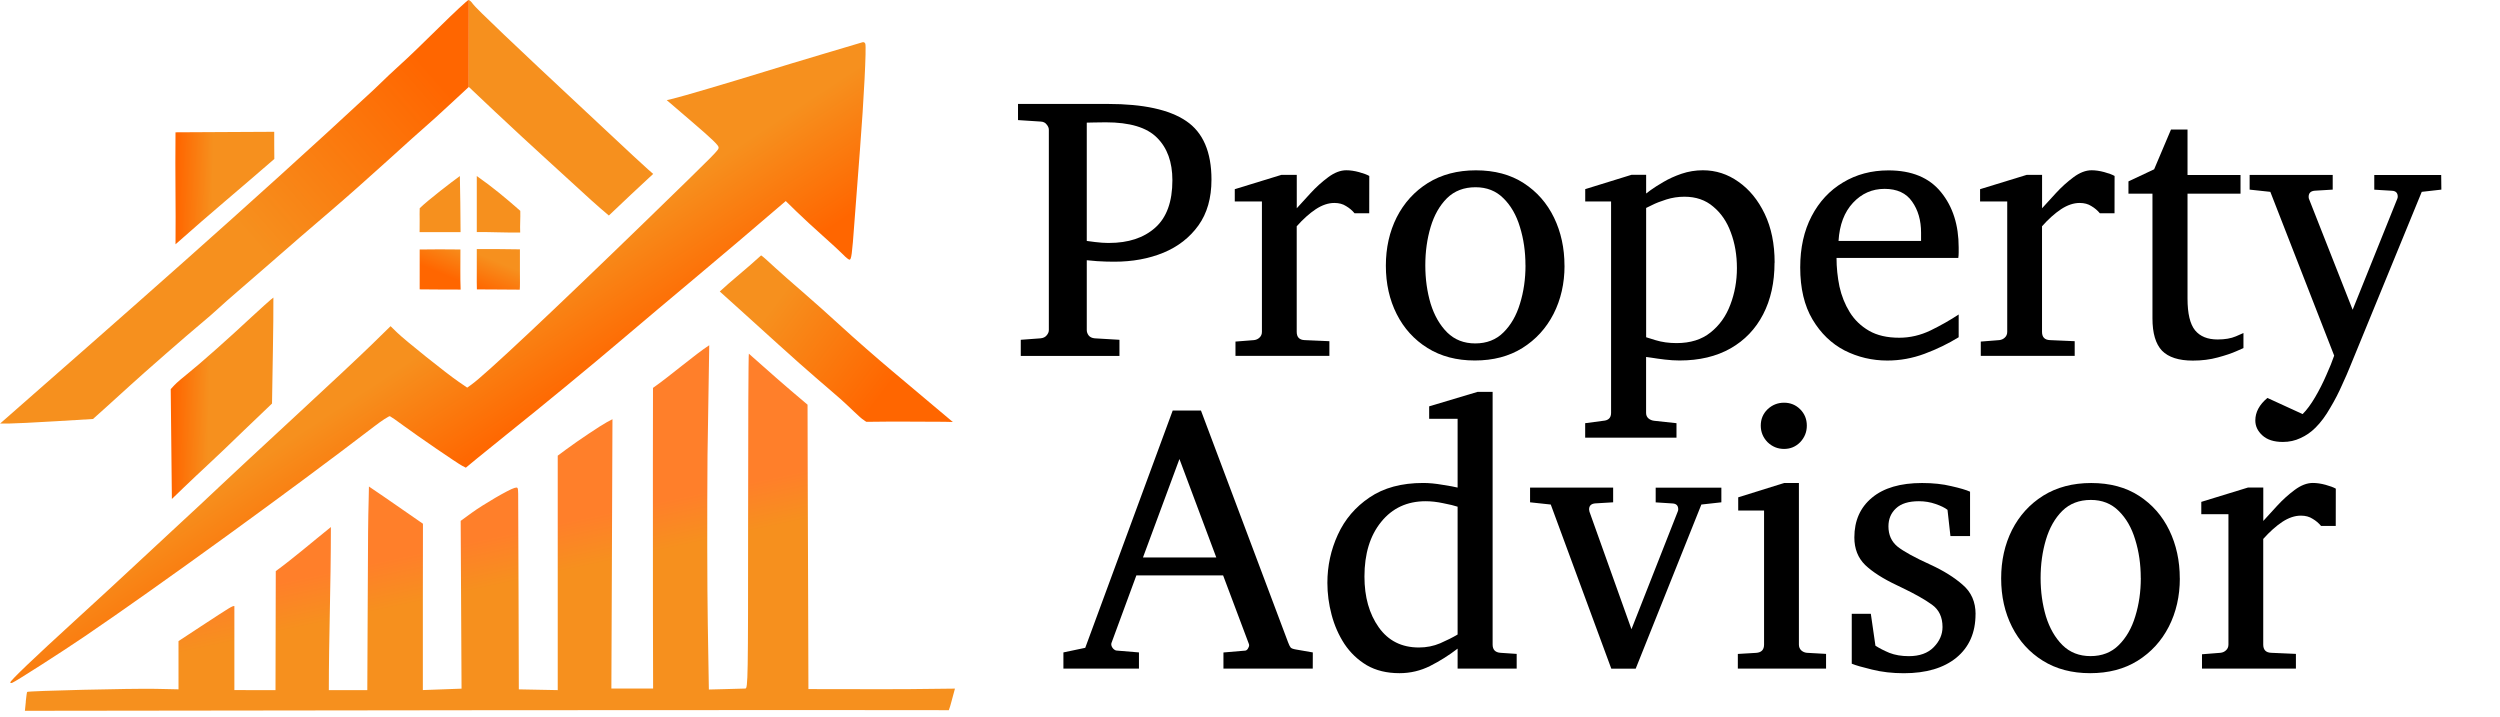
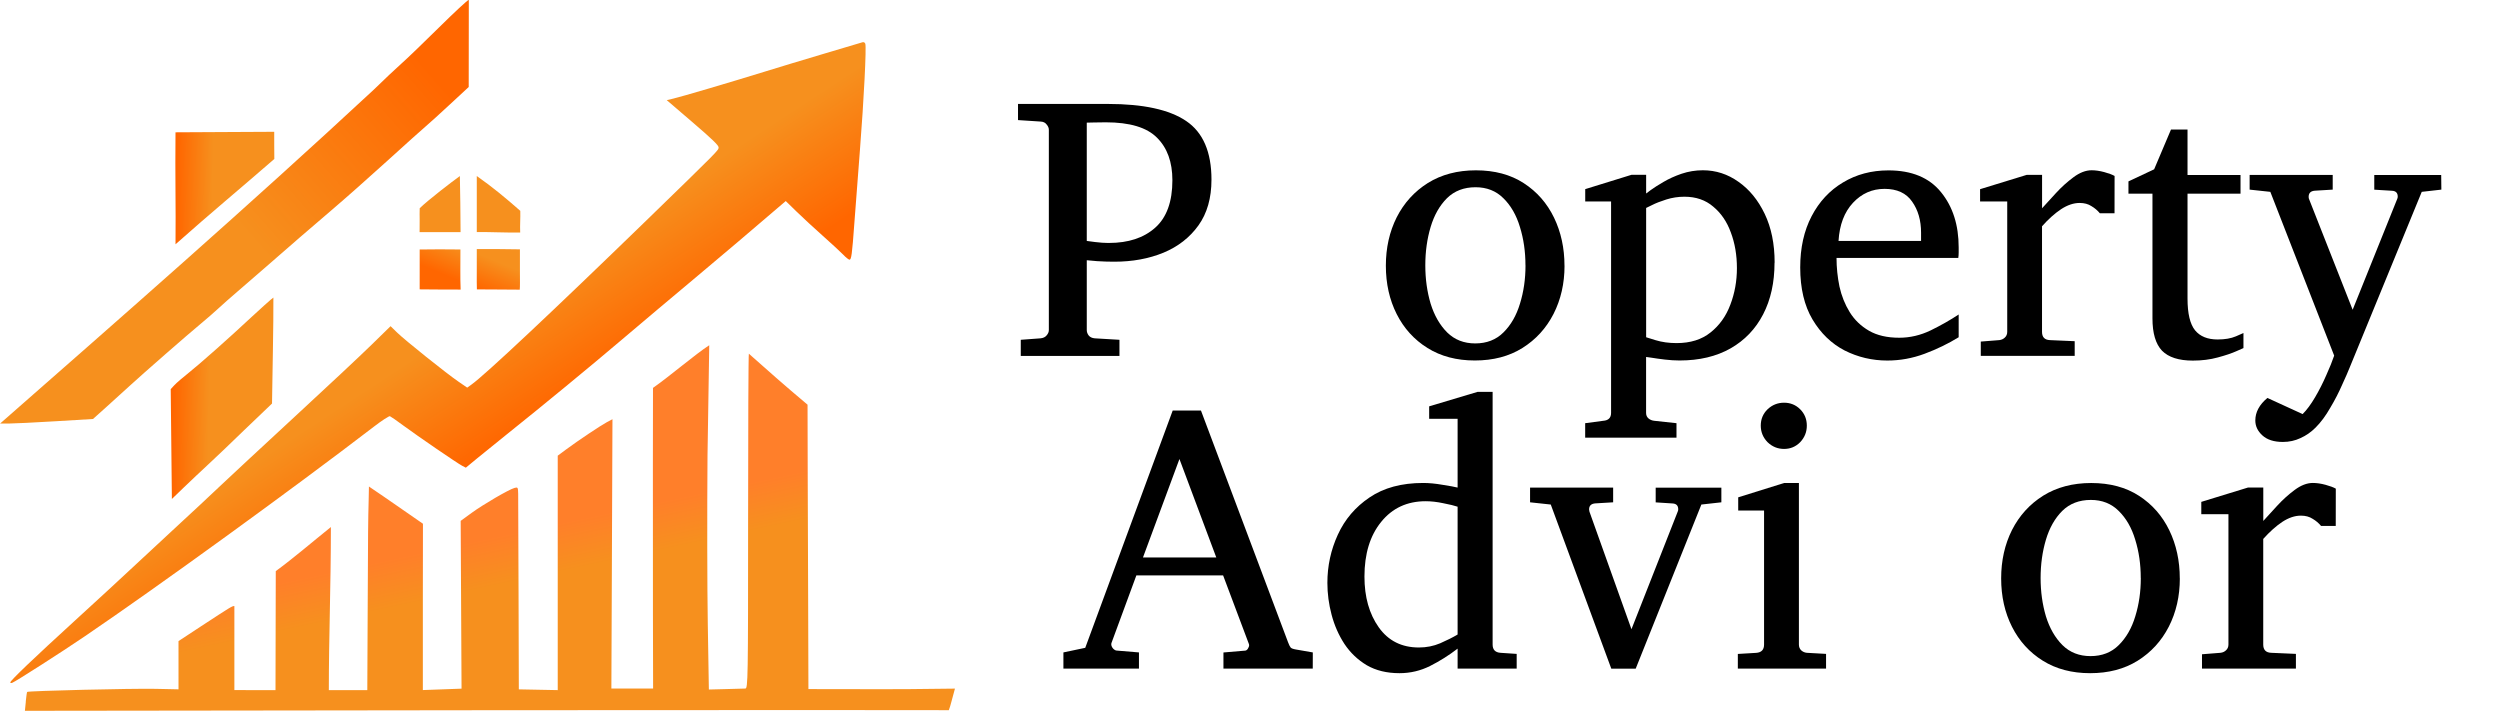
<svg xmlns="http://www.w3.org/2000/svg" xmlns:ns1="http://www.inkscape.org/namespaces/inkscape" xmlns:ns2="http://sodipodi.sourceforge.net/DTD/sodipodi-0.dtd" xmlns:xlink="http://www.w3.org/1999/xlink" width="174.358" height="50" viewBox="0 0 46.132 13.229" version="1.1" id="svg5" ns1:version="1.1.2 (0a00cf5339, 2022-02-04)" ns2:docname="logo-h.svg" ns1:export-filename="/home/mikle-a/projects/property-advisor/property-service/src/main/resources/static/assets/images/pa-logo-black.png" ns1:export-xdpi="7.2185745" ns1:export-ydpi="7.2185745">
  <ns2:namedview id="namedview7" pagecolor="#ffffff" bordercolor="#666666" borderopacity="1.0" ns1:pageshadow="2" ns1:pageopacity="0.0" ns1:pagecheckerboard="0" ns1:document-units="mm" showgrid="false" ns1:snap-bbox="true" ns1:zoom="1.2810466" ns1:cx="117.09176" ns1:cy="256.43096" ns1:window-width="1920" ns1:window-height="1142" ns1:window-x="0" ns1:window-y="0" ns1:window-maximized="1" ns1:current-layer="g122" ns1:snap-intersection-paths="false" ns1:snap-nodes="false" units="px" />
  <defs id="defs2">
    <linearGradient ns1:collect="always" id="linearGradient41972">
      <stop style="stop-color:#f6901e;stop-opacity:1;" offset="0" id="stop41968" />
      <stop style="stop-color:#ff6600;stop-opacity:1" offset="1" id="stop41970" />
    </linearGradient>
    <linearGradient ns1:collect="always" id="linearGradient41213">
      <stop style="stop-color:#f6901e;stop-opacity:1;" offset="0" id="stop41209" />
      <stop style="stop-color:#ff6600;stop-opacity:1" offset="1" id="stop41211" />
    </linearGradient>
    <linearGradient ns1:collect="always" id="linearGradient38604">
      <stop style="stop-color:#f6901e;stop-opacity:1;" offset="0" id="stop38600" />
      <stop style="stop-color:#ff6600;stop-opacity:1" offset="1" id="stop38602" />
    </linearGradient>
    <linearGradient ns1:collect="always" id="linearGradient35768">
      <stop style="stop-color:#f6901e;stop-opacity:1;" offset="0" id="stop35764" />
      <stop style="stop-color:#ff7f2a;stop-opacity:1" offset="1" id="stop35766" />
    </linearGradient>
    <linearGradient ns1:collect="always" id="linearGradient22673">
      <stop style="stop-color:#f6901e;stop-opacity:1;" offset="0" id="stop22669" />
      <stop style="stop-color:#ff6600;stop-opacity:1" offset="1" id="stop22671" />
    </linearGradient>
    <linearGradient ns1:collect="always" xlink:href="#linearGradient22673" id="linearGradient22675" x1="248.324" y1="370.3" x2="365.653" y2="267.447" gradientUnits="userSpaceOnUse" gradientTransform="matrix(0.029,0,0,0.029,6.07,-73.571)" />
    <linearGradient ns1:collect="always" xlink:href="#linearGradient35768" id="linearGradient35770" x1="388.832" y1="597.393" x2="382.378" y2="567.173" gradientUnits="userSpaceOnUse" gradientTransform="matrix(0.029,0,0,0.029,6.07,-73.571)" />
    <linearGradient ns1:collect="always" xlink:href="#linearGradient22673" id="linearGradient36734" x1="341.45" y1="59.618" x2="376.653" y2="5.864" gradientUnits="userSpaceOnUse" />
    <linearGradient ns1:collect="always" xlink:href="#linearGradient22673" id="linearGradient37758" gradientUnits="userSpaceOnUse" x1="217.533" y1="452.72" x2="195.121" y2="452.348" gradientTransform="translate(-9.8267736e-6)" />
    <linearGradient ns1:collect="always" xlink:href="#linearGradient38604" id="linearGradient38606" x1="341.37" y1="457.052" x2="382.963" y2="520.561" gradientUnits="userSpaceOnUse" gradientTransform="matrix(0.029,0,0,0.029,6.07,-73.571)" />
    <linearGradient ns1:collect="always" xlink:href="#linearGradient41213" id="linearGradient41215" x1="380.135" y1="376.033" x2="372.175" y2="395.099" gradientUnits="userSpaceOnUse" gradientTransform="matrix(0.029,0,0,0.029,6.07,-73.571)" />
    <linearGradient ns1:collect="always" xlink:href="#linearGradient41972" id="linearGradient41974" x1="579.057" y1="420.323" x2="650.083" y2="474.311" gradientUnits="userSpaceOnUse" gradientTransform="matrix(0.029,0,0,0.029,6.07,-73.571)" />
    <linearGradient ns1:collect="always" xlink:href="#linearGradient41972" id="linearGradient36734-6" x1="341.45" y1="59.618" x2="376.653" y2="5.864" gradientUnits="userSpaceOnUse" />
  </defs>
  <g ns1:label="Layer 1" ns1:groupmode="layer" id="layer1">
    <g id="g122" transform="translate(-8.703,67.167)">
      <g id="g53919" transform="translate(0,31.348)" ns1:export-filename="/home/mikle-a/projects/property-advisor/property-service/src/main/resources/static/assets/images/pa-logo-black.png" ns1:export-xdpi="10.712332" ns1:export-ydpi="10.712332" />
      <g id="g36430-2" style="fill:url(#linearGradient36734-6);fill-opacity:1" transform="translate(-479.206,6.047)" />
      <path id="path17158" style="fill:url(#linearGradient41215);fill-opacity:1;stroke-width:0.023" d="m 17.503,-61.827 c -0.004,-0.073 -0.002,-0.185 -0.002,-0.383 V -62.571 h 0.381 l 0.415,0.005 v 0.352 c 0,0.256 0.003,0.31 -0.003,0.392 -0.115,0.002 -0.734,-0.008 -0.791,-0.005 z m -1.056,-1.77e-4 2.21e-4,-0.387 v -0.349 c 0.248,-0.005 0.474,-0.003 0.752,-4.21e-4 8.73e-4,0.251 -0.006,0.53 0.004,0.74 -0.238,0.002 -0.484,-0.003 -0.755,-0.004 z m 1.054,-1.575 v -0.517 c 0.295,0.207 0.535,0.407 0.803,0.643 0.004,0.132 -0.008,0.271 -0.002,0.4 -0.27,0.004 -0.53,-0.011 -0.801,-0.009 z m -1.054,0.297 c 0,-0.101 -0.003,-0.139 7.67e-4,-0.22 0.163,-0.157 0.603,-0.495 0.741,-0.593 0.007,0.382 0.011,0.591 0.013,1.034 l -0.383,1.22e-4 -0.373,1.22e-4 0.001,-0.222 z" ns2:nodetypes="cscccsccccccccccsccccscccccccc" ns1:export-filename="/home/mikle-a/projects/property-advisor/property-service/src/main/resources/static/assets/images/pa-logo-black.png" ns1:export-xdpi="10.712332" ns1:export-ydpi="10.712332" />
-       <path id="path17156" style="fill:url(#linearGradient41974);fill-opacity:1;stroke-width:0.023" d="m 17.354,-67.167 -0.004,1.606 0.003,-0.003 0.476,0.45 c 0.262,0.247 0.68,0.634 0.929,0.86 0.249,0.225 0.545,0.496 0.659,0.602 0.113,0.106 0.277,0.253 0.363,0.327 l 0.158,0.135 c 0.284,-0.273 0.522,-0.492 0.818,-0.768 l -0.098,-0.086 c -0.054,-0.047 -0.177,-0.16 -0.274,-0.251 -0.097,-0.091 -0.479,-0.447 -0.849,-0.793 -1.337,-1.247 -2.057,-1.933 -2.105,-2.005 -0.025,-0.038 -0.058,-0.069 -0.077,-0.073 z m 5.397,4.708 c -0.002,3.86e-4 -0.003,0.002 -0.002,0.004 0.003,-0.003 0.003,-0.004 0.002,-0.004 z m -0.002,0.004 c -0.001,0.001 -0.002,0.002 -0.005,0.004 -0.238,0.22 -0.592,0.504 -0.759,0.663 l 0.312,0.281 c 0.172,0.155 0.516,0.466 0.766,0.693 0.25,0.227 0.558,0.5 0.685,0.608 0.127,0.108 0.336,0.288 0.464,0.401 0.164,0.144 0.367,0.355 0.431,0.39 0.005,0.003 0.042,0.032 0.047,0.032 0.598,-0.009 0.892,-0.001 1.441,-8.73e-4 l 0.155,0.004 -0.305,-0.256 c -0.168,-0.141 -0.536,-0.45 -0.818,-0.688 -0.282,-0.237 -0.698,-0.601 -0.923,-0.808 -0.225,-0.207 -0.553,-0.499 -0.727,-0.649 -0.175,-0.15 -0.401,-0.35 -0.504,-0.444 -0.103,-0.094 -0.225,-0.208 -0.259,-0.228 -0.001,-6.54e-4 -7.68e-4,-0.001 -0.001,-0.002 z" ns2:nodetypes="ccccscccccscscscsccccscssccccscscscc" ns1:export-filename="/home/mikle-a/projects/property-advisor/property-service/src/main/resources/static/assets/images/pa-logo-black.png" ns1:export-xdpi="10.712332" ns1:export-ydpi="10.712332" />
      <path id="path17154" style="fill:url(#linearGradient22675);fill-opacity:1;stroke-width:0.023" d="m 17.354,-67.167 c -0.001,-3.13e-4 -0.003,-5.16e-4 -0.004,-5.16e-4 -0.018,0 -0.265,0.229 -0.548,0.509 -0.283,0.28 -0.595,0.58 -0.693,0.666 -0.098,0.086 -0.328,0.304 -0.512,0.483 -2.302,2.137 -4.7,4.235 -6.892,6.158 h 0.161 c 0.089,1.9e-5 0.474,-0.019 0.857,-0.042 l 0.696,-0.042 0.254,-0.228 c 0.139,-0.125 0.333,-0.301 0.431,-0.391 0.236,-0.217 1.066,-0.942 1.303,-1.138 0.104,-0.086 0.249,-0.212 0.322,-0.28 0.073,-0.068 0.238,-0.214 0.367,-0.324 0.129,-0.11 0.341,-0.293 0.47,-0.407 0.54,-0.472 0.841,-0.732 1.257,-1.087 0.242,-0.206 0.703,-0.614 1.025,-0.907 0.322,-0.293 0.638,-0.576 0.703,-0.631 0.064,-0.054 0.272,-0.242 0.461,-0.418 l 0.34,-0.315 z" ns2:nodetypes="cssscccccccscccsssccc" ns1:export-filename="/home/mikle-a/projects/property-advisor/property-service/src/main/resources/static/assets/images/pa-logo-black.png" ns1:export-xdpi="10.712332" ns1:export-ydpi="10.712332" />
      <g id="g36430" style="fill:url(#linearGradient36734);fill-opacity:1" transform="matrix(0.111,0,0,0.111,-25.431,-66.139)" ns1:export-filename="/home/mikle-a/projects/property-advisor/property-service/src/main/resources/static/assets/images/pa-logo-black.png" ns1:export-xdpi="10.712332" ns1:export-ydpi="10.712332">
        <path id="path17162" style="fill:url(#linearGradient37758);fill-opacity:1;stroke-width:0.781" d="m 258.158,301.188 c -19.484,0 -43.595,0.324 -61.932,0.324 -0.298,28.073 0.266,45.868 0.008,70.25 22.548,-20.013 39.679,-34.151 61.988,-53.521 0.011,-5.611 -0.139,-11.578 -0.065,-17.053 z m -0.522,103.99 c -0.356,0.016 -9.833,8.573 -13.683,12.18 -13.155,12.325 -32.993,29.934 -39.5,35.062 -3.575,2.818 -7.563,6.264 -8.863,7.658 l -2.365,2.535 0.363,34.461 0.365,34.459 7.5,-7.227 c 4.125,-3.975 11.327,-10.763 16.002,-15.084 4.675,-4.322 14.441,-13.648 21.703,-20.725 l 17.615,-16.837 c 0.223,-16.699 0.983,-50.827 0.862,-66.484 z" transform="matrix(0.265,0,0,0.265,284.69,-67.167)" ns2:nodetypes="ccccccccccccscccc" />
      </g>
      <path style="fill:url(#linearGradient35770);fill-opacity:1;stroke-width:0.023" d="m 9.178,-54.219 c 0.009,-0.093 0.021,-0.174 0.026,-0.18 0.017,-0.02 1.942,-0.066 2.37,-0.057 l 0.423,0.009 -5.8e-5,-0.445 -5.9e-5,-0.445 0.417,-0.274 c 0.55,-0.36 0.57,-0.373 0.614,-0.373 0,0.539 -0.001,0.97 2.5e-5,1.551 l 0.407,6.62e-4 h 0.352 c 0,-0.65 0.005,-1.525 0.005,-2.196 0.315,-0.229 0.695,-0.555 1.017,-0.813 0,1.072 -0.038,2.025 -0.038,3.009 h 0.355 0.355 l 0.007,-1.5 c 0.006,-1.468 0.008,-1.632 0.018,-2.005 l 0.005,-0.252 c 0.381,0.256 0.674,0.466 0.997,0.687 l -0.002,1.316 v 1.753 l 0.357,-0.013 0.357,-0.013 -0.008,-1.548 -0.008,-1.548 0.2,-0.146 c 0.214,-0.156 0.684,-0.431 0.793,-0.462 0.061,-0.018 0.066,-0.01 0.068,0.107 0.001,0.07 0.004,0.91 0.007,1.868 l 0.005,1.742 0.359,0.007 0.359,0.007 v -2.163 -2.163 l 0.152,-0.113 c 0.224,-0.166 0.639,-0.443 0.756,-0.506 l 0.102,-0.054 -0.01,2.485 -0.01,2.485 h 0.385 0.385 l -0.003,-1.369 c -0.002,-0.753 -0.002,-2.001 -0.001,-2.774 l 0.002,-1.405 c 0.313,-0.219 0.781,-0.621 1.038,-0.787 l -0.032,2.038 c -0.008,1.035 -0.006,2.429 0.005,3.098 l 0.02,1.217 0.311,-0.008 c 0.171,-0.004 0.334,-0.009 0.362,-0.01 0.048,-0.002 0.051,-0.169 0.051,-3.09 0,-1.699 0.006,-3.089 0.014,-3.089 0.364,0.322 0.623,0.555 1.083,0.941 l 0.003,1.323 c 0.002,0.727 0.005,1.754 0.008,2.281 l 0.005,1.644 c 1.073,-0.002 1.329,0.011 2.704,-0.009 -0.068,0.239 -0.074,0.294 -0.113,0.398 -0.122,-0.001 -3.677,-0.005 -8.422,5.55e-4 l -8.627,0.011 0.017,-0.17 z" id="path17148" ns2:nodetypes="ccscccsccccccccccccccccccccssccccccssccccccccccccccscccccccsccc" ns1:export-filename="/home/mikle-a/projects/property-advisor/property-service/src/main/resources/static/assets/images/pa-logo-black.png" ns1:export-xdpi="10.712332" ns1:export-ydpi="10.712332" />
      <path style="fill:url(#linearGradient38606);fill-opacity:1;stroke-width:0.023" d="m 8.892,-54.574 c 0,-0.033 0.443,-0.456 1.188,-1.136 0.371,-0.338 0.89,-0.817 1.154,-1.064 0.264,-0.247 0.624,-0.581 0.8,-0.743 0.176,-0.161 0.49,-0.454 0.697,-0.65 0.207,-0.196 0.85,-0.793 1.428,-1.327 0.578,-0.533 1.209,-1.124 1.401,-1.312 l 0.35,-0.342 0.119,0.116 c 0.144,0.141 0.906,0.751 1.132,0.906 l 0.163,0.112 0.081,-0.058 c 0.248,-0.177 1.488,-1.341 3.221,-3.023 1.348,-1.31 1.338,-1.299 1.337,-1.353 -5.8e-5,-0.037 -0.124,-0.157 -0.479,-0.461 l -0.478,-0.41 0.119,-0.028 c 0.155,-0.036 1.065,-0.305 1.673,-0.493 0.264,-0.082 0.773,-0.236 1.131,-0.342 0.358,-0.106 0.668,-0.198 0.689,-0.205 0.022,-0.007 0.043,0.004 0.052,0.027 0.023,0.06 -0.026,1.029 -0.1,1.974 -0.037,0.471 -0.083,1.073 -0.102,1.337 -0.042,0.579 -0.055,0.674 -0.09,0.674 -0.015,0 -0.068,-0.042 -0.117,-0.094 -0.05,-0.051 -0.219,-0.208 -0.376,-0.347 -0.157,-0.139 -0.375,-0.341 -0.484,-0.447 l -0.199,-0.194 c -1.259,1.083 -2.143,1.807 -3.064,2.591 -0.482,0.411 -1.452,1.21 -2.081,1.712 -0.195,0.156 -0.445,0.358 -0.556,0.45 l -0.202,0.167 -0.068,-0.035 c -0.089,-0.046 -0.817,-0.545 -1.09,-0.746 -0.117,-0.087 -0.227,-0.163 -0.243,-0.169 -0.016,-0.006 -0.152,0.082 -0.301,0.197 -1.475,1.132 -3.984,2.951 -5.333,3.867 -0.428,0.291 -1.273,0.832 -1.336,0.856 -0.019,0.007 -0.035,0.004 -0.035,-0.008 z" id="path16747" ns2:nodetypes="ssssssscsscsscscsssssssssssccsscsssssss" ns1:export-filename="/home/mikle-a/projects/property-advisor/property-service/src/main/resources/static/assets/images/pa-logo-black.png" ns1:export-xdpi="10.712332" ns1:export-ydpi="10.712332" />
      <path d="m 31.058,-63.851 q 0,0.508 -0.24,0.843 -0.24,0.335 -0.646,0.504 -0.406,0.166 -0.904,0.166 h -0.02 q -0.135,0 -0.301,-0.01 -0.162,-0.014 -0.19,-0.017 v 1.289 q 0,0.051 0.034,0.098 0.037,0.047 0.112,0.054 l 0.457,0.027 v 0.298 h -1.821 v -0.298 l 0.365,-0.027 q 0.074,-0.007 0.112,-0.054 0.041,-0.047 0.041,-0.098 v -3.696 q 0,-0.051 -0.041,-0.098 -0.037,-0.051 -0.112,-0.054 l -0.416,-0.027 v -0.298 h 1.658 q 0.981,0 1.445,0.315 0.467,0.315 0.467,1.083 z m -0.721,0.01 q 0,-0.504 -0.284,-0.785 -0.281,-0.284 -0.944,-0.284 -0.095,0 -0.223,0.003 -0.129,0.003 -0.129,0.003 v 2.183 q 0.017,0 0.152,0.02 0.139,0.017 0.237,0.017 h 0.02 q 0.538,0 0.853,-0.281 0.318,-0.281 0.318,-0.877 z" style="font-size:10.583px;line-height:1.25;font-family:'Abyssinica SIL';-inkscape-font-specification:'Abyssinica SIL';text-align:center;text-anchor:middle;stroke-width:0.173" id="path65328" />
-       <path d="m 33.969,-63.232 h -0.271 q -0.064,-0.078 -0.156,-0.132 -0.088,-0.058 -0.217,-0.058 -0.166,0 -0.342,0.115 -0.173,0.115 -0.352,0.315 v 1.949 q 0,0.146 0.146,0.152 l 0.457,0.02 v 0.271 h -1.733 v -0.264 l 0.342,-0.027 q 0.061,-0.007 0.102,-0.047 0.044,-0.041 0.044,-0.105 v -2.406 h -0.501 v -0.227 l 0.86,-0.264 h 0.284 v 0.616 q 0.102,-0.112 0.254,-0.278 0.152,-0.166 0.325,-0.294 0.173,-0.129 0.335,-0.129 0.108,0 0.234,0.034 0.125,0.034 0.19,0.071 z" style="font-size:10.583px;line-height:1.25;font-family:'Abyssinica SIL';-inkscape-font-specification:'Abyssinica SIL';text-align:center;text-anchor:middle;stroke-width:0.173" id="path65330" />
      <path d="m 37.573,-62.264 q 0,0.491 -0.203,0.89 -0.203,0.396 -0.575,0.629 -0.369,0.23 -0.877,0.23 -0.504,0 -0.873,-0.23 -0.369,-0.23 -0.569,-0.626 -0.2,-0.396 -0.2,-0.893 0,-0.494 0.2,-0.893 0.203,-0.399 0.575,-0.633 0.376,-0.234 0.887,-0.234 0.518,0 0.883,0.237 0.365,0.237 0.558,0.636 0.193,0.399 0.193,0.887 z m -0.721,-0.007 q 0,-0.379 -0.102,-0.707 -0.098,-0.328 -0.305,-0.531 -0.203,-0.203 -0.514,-0.203 -0.322,0 -0.528,0.203 -0.203,0.203 -0.301,0.531 -0.098,0.328 -0.098,0.707 0,0.376 0.098,0.707 0.102,0.328 0.305,0.531 0.206,0.203 0.518,0.203 0.318,0 0.521,-0.203 0.206,-0.203 0.305,-0.531 0.102,-0.328 0.102,-0.707 z" style="font-size:10.583px;line-height:1.25;font-family:'Abyssinica SIL';-inkscape-font-specification:'Abyssinica SIL';text-align:center;text-anchor:middle;stroke-width:0.173" id="path65332" />
      <path d="m 41.448,-62.318 q 0,0.545 -0.21,0.951 -0.21,0.406 -0.602,0.629 -0.393,0.223 -0.941,0.223 -0.125,0 -0.271,-0.017 -0.142,-0.017 -0.244,-0.034 -0.102,-0.014 -0.102,-0.014 v 1.032 q 0,0.064 0.044,0.102 0.044,0.037 0.108,0.044 l 0.409,0.044 v 0.267 h -1.685 v -0.267 l 0.332,-0.044 q 0.146,-0.01 0.146,-0.146 v -3.902 h -0.477 v -0.227 l 0.853,-0.264 h 0.271 v 0.345 q 0,0 0.085,-0.064 0.088,-0.064 0.234,-0.149 0.149,-0.088 0.335,-0.152 0.19,-0.064 0.393,-0.064 0.359,0 0.657,0.213 0.301,0.21 0.484,0.592 0.183,0.382 0.183,0.9 z m -0.694,0.098 q 0,-0.359 -0.112,-0.657 -0.108,-0.298 -0.325,-0.477 -0.213,-0.183 -0.531,-0.183 -0.173,0 -0.335,0.051 -0.162,0.051 -0.267,0.105 -0.105,0.051 -0.105,0.051 v 2.386 q 0,0 0.173,0.054 0.176,0.054 0.389,0.054 0.382,0 0.626,-0.196 0.247,-0.196 0.365,-0.511 0.122,-0.318 0.122,-0.677 z" style="font-size:10.583px;line-height:1.25;font-family:'Abyssinica SIL';-inkscape-font-specification:'Abyssinica SIL';text-align:center;text-anchor:middle;stroke-width:0.173" id="path65334" />
      <path d="m 44.846,-60.944 q -0.291,0.179 -0.629,0.305 -0.335,0.125 -0.687,0.125 -0.42,0 -0.789,-0.186 -0.365,-0.19 -0.592,-0.572 -0.227,-0.382 -0.227,-0.961 0,-0.541 0.21,-0.944 0.21,-0.403 0.579,-0.623 0.369,-0.223 0.839,-0.223 0.646,0 0.971,0.403 0.325,0.399 0.325,1.019 0,0.034 0,0.091 0,0.054 -0.007,0.102 h -2.247 q 0,0.264 0.054,0.528 0.058,0.261 0.19,0.474 0.132,0.213 0.355,0.342 0.223,0.129 0.558,0.129 0.298,0 0.579,-0.135 0.284,-0.139 0.518,-0.294 z m -0.694,-1.777 v -0.152 q 0,-0.342 -0.166,-0.575 -0.162,-0.234 -0.508,-0.234 -0.342,0 -0.582,0.257 -0.24,0.257 -0.267,0.704 z" style="font-size:10.583px;line-height:1.25;font-family:'Abyssinica SIL';-inkscape-font-specification:'Abyssinica SIL';text-align:center;text-anchor:middle;stroke-width:0.173" id="path65336" />
      <path d="m 47.722,-63.232 h -0.271 q -0.064,-0.078 -0.156,-0.132 -0.088,-0.058 -0.217,-0.058 -0.166,0 -0.342,0.115 -0.173,0.115 -0.352,0.315 v 1.949 q 0,0.146 0.146,0.152 l 0.457,0.02 v 0.271 h -1.733 v -0.264 l 0.342,-0.027 q 0.061,-0.007 0.102,-0.047 0.044,-0.041 0.044,-0.105 v -2.406 h -0.501 v -0.227 l 0.86,-0.264 h 0.284 v 0.616 q 0.102,-0.112 0.254,-0.278 0.152,-0.166 0.325,-0.294 0.173,-0.129 0.335,-0.129 0.108,0 0.234,0.034 0.125,0.034 0.19,0.071 z" style="font-size:10.583px;line-height:1.25;font-family:'Abyssinica SIL';-inkscape-font-specification:'Abyssinica SIL';text-align:center;text-anchor:middle;stroke-width:0.173" id="path65338" />
      <path d="m 50.101,-61.022 v 0.278 q 0,0 -0.132,0.058 -0.129,0.058 -0.342,0.115 -0.21,0.058 -0.46,0.058 -0.389,0 -0.569,-0.183 -0.176,-0.186 -0.176,-0.596 v -2.301 h -0.443 v -0.227 l 0.474,-0.223 0.311,-0.734 h 0.305 v 0.839 h 0.978 v 0.345 h -0.978 v 1.936 q 0,0.413 0.139,0.585 0.139,0.169 0.416,0.169 0.203,0 0.338,-0.058 0.139,-0.061 0.139,-0.061 z" style="font-size:10.583px;line-height:1.25;font-family:'Abyssinica SIL';-inkscape-font-specification:'Abyssinica SIL';text-align:center;text-anchor:middle;stroke-width:0.173" id="path65340" />
      <path d="m 53.753,-63.668 -0.362,0.041 -1.33,3.242 q -0.044,0.112 -0.139,0.318 -0.091,0.21 -0.22,0.426 -0.125,0.22 -0.271,0.365 -0.125,0.125 -0.278,0.193 -0.149,0.071 -0.325,0.071 -0.247,0 -0.379,-0.122 -0.129,-0.118 -0.129,-0.274 0,-0.23 0.223,-0.416 l 0.65,0.298 q 0.115,-0.115 0.23,-0.311 0.115,-0.196 0.206,-0.406 0.095,-0.21 0.146,-0.362 l -1.178,-3.022 -0.382,-0.041 v -0.271 h 1.533 v 0.271 l -0.332,0.02 q -0.112,0.01 -0.112,0.112 0,0.027 0.007,0.041 l 0.805,2.044 0.822,-2.044 q 0.01,-0.02 0.01,-0.044 0,-0.102 -0.105,-0.108 l -0.328,-0.02 v -0.271 h 1.235 z" style="font-size:10.583px;line-height:1.25;font-family:'Abyssinica SIL';-inkscape-font-specification:'Abyssinica SIL';text-align:center;text-anchor:middle;stroke-width:0.173" id="path65342" />
      <path d="m 32.927,-54.829 h -1.648 v -0.298 l 0.399,-0.034 q 0.027,0 0.051,-0.034 0.024,-0.037 0.024,-0.068 0,-0.014 -0.003,-0.017 l -0.477,-1.269 h -1.601 l -0.46,1.249 q -0.003,0.007 -0.003,0.02 0,0.041 0.034,0.081 0.037,0.037 0.068,0.037 l 0.409,0.034 v 0.298 h -1.394 v -0.298 l 0.403,-0.085 1.614,-4.379 h 0.521 l 1.608,4.278 q 0.027,0.071 0.047,0.095 0.02,0.024 0.098,0.037 l 0.311,0.054 z m -1.78,-2.051 -0.68,-1.817 -0.673,1.817 z" style="font-size:10.583px;line-height:1.25;font-family:'Abyssinica SIL';-inkscape-font-specification:'Abyssinica SIL';text-align:center;text-anchor:middle;stroke-width:0.173" id="path65344" />
      <path d="m 36.69,-54.829 h -1.09 v -0.369 q -0.237,0.183 -0.504,0.318 -0.267,0.135 -0.569,0.135 -0.349,0 -0.602,-0.146 -0.25,-0.149 -0.413,-0.393 -0.159,-0.244 -0.237,-0.538 -0.078,-0.294 -0.078,-0.589 0,-0.47 0.193,-0.89 0.193,-0.423 0.585,-0.687 0.393,-0.267 0.988,-0.267 0.166,0 0.359,0.034 0.196,0.03 0.278,0.051 v -1.269 h -0.525 v -0.23 l 0.893,-0.267 h 0.278 v 4.663 q 0,0.142 0.146,0.152 l 0.298,0.02 z m -1.09,-0.629 v -2.359 q -0.088,-0.03 -0.264,-0.064 -0.173,-0.037 -0.325,-0.037 -0.514,0 -0.822,0.382 -0.308,0.379 -0.308,1.008 0,0.565 0.264,0.937 0.264,0.372 0.741,0.372 0.21,0 0.393,-0.078 0.186,-0.081 0.322,-0.162 z" style="font-size:10.583px;line-height:1.25;font-family:'Abyssinica SIL';-inkscape-font-specification:'Abyssinica SIL';text-align:center;text-anchor:middle;stroke-width:0.173" id="path65346" />
      <path d="m 40.467,-57.898 -0.369,0.041 -1.212,3.029 h -0.45 l -1.117,-3.029 -0.382,-0.041 v -0.271 h 1.533 v 0.271 l -0.332,0.02 q -0.112,0.01 -0.112,0.112 0,0.014 0.007,0.041 l 0.775,2.169 0.853,-2.169 q 0.01,-0.02 0.01,-0.044 0,-0.102 -0.105,-0.108 l -0.311,-0.02 v -0.271 h 1.212 z" style="font-size:10.583px;line-height:1.25;font-family:'Abyssinica SIL';-inkscape-font-specification:'Abyssinica SIL';text-align:center;text-anchor:middle;stroke-width:0.173" id="path65348" />
      <path d="m 42.044,-59.313 q 0,0.176 -0.122,0.305 -0.122,0.125 -0.298,0.125 -0.176,0 -0.305,-0.125 -0.125,-0.129 -0.125,-0.305 0,-0.179 0.125,-0.301 0.129,-0.122 0.305,-0.122 0.176,0 0.298,0.122 0.122,0.122 0.122,0.301 z m 0.355,4.484 h -1.628 v -0.271 l 0.338,-0.02 q 0.146,-0.01 0.146,-0.152 v -2.474 h -0.477 v -0.244 l 0.846,-0.264 h 0.274 v 2.981 q 0,0.064 0.041,0.105 0.044,0.041 0.105,0.047 l 0.355,0.02 z" style="font-size:10.583px;line-height:1.25;font-family:'Abyssinica SIL';-inkscape-font-specification:'Abyssinica SIL';text-align:center;text-anchor:middle;stroke-width:0.173" id="path65350" />
-       <path d="m 45.157,-55.834 q 0,0.511 -0.352,0.802 -0.352,0.288 -0.971,0.288 -0.318,0 -0.589,-0.068 -0.267,-0.064 -0.372,-0.108 v -0.921 h 0.352 l 0.085,0.589 q 0.105,0.068 0.257,0.132 0.156,0.061 0.359,0.061 0.298,0 0.46,-0.166 0.162,-0.166 0.162,-0.372 0,-0.274 -0.196,-0.413 -0.196,-0.142 -0.558,-0.315 l -0.091,-0.044 q -0.379,-0.179 -0.582,-0.372 -0.2,-0.196 -0.2,-0.508 0,-0.464 0.325,-0.734 0.325,-0.271 0.924,-0.271 0.305,0 0.541,0.058 0.24,0.054 0.345,0.102 v 0.819 h -0.362 l -0.054,-0.484 q -0.074,-0.058 -0.22,-0.108 -0.146,-0.051 -0.308,-0.051 -0.284,0 -0.423,0.132 -0.139,0.129 -0.139,0.332 0,0.234 0.166,0.372 0.169,0.135 0.609,0.335 0.362,0.166 0.596,0.372 0.237,0.203 0.237,0.541 z" style="font-size:10.583px;line-height:1.25;font-family:'Abyssinica SIL';-inkscape-font-specification:'Abyssinica SIL';text-align:center;text-anchor:middle;stroke-width:0.173" id="path65352" />
      <path d="m 48.927,-56.494 q 0,0.491 -0.203,0.89 -0.203,0.396 -0.575,0.629 -0.369,0.23 -0.877,0.23 -0.504,0 -0.873,-0.23 -0.369,-0.23 -0.569,-0.626 -0.2,-0.396 -0.2,-0.893 0,-0.494 0.2,-0.893 0.203,-0.399 0.575,-0.633 0.376,-0.234 0.887,-0.234 0.518,0 0.883,0.237 0.365,0.237 0.558,0.636 0.193,0.399 0.193,0.887 z m -0.721,-0.007 q 0,-0.379 -0.102,-0.707 -0.098,-0.328 -0.305,-0.531 -0.203,-0.203 -0.514,-0.203 -0.322,0 -0.528,0.203 -0.203,0.203 -0.301,0.531 -0.098,0.328 -0.098,0.707 0,0.376 0.098,0.707 0.102,0.328 0.305,0.531 0.206,0.203 0.518,0.203 0.318,0 0.521,-0.203 0.206,-0.203 0.305,-0.531 0.102,-0.328 0.102,-0.707 z" style="font-size:10.583px;line-height:1.25;font-family:'Abyssinica SIL';-inkscape-font-specification:'Abyssinica SIL';text-align:center;text-anchor:middle;stroke-width:0.173" id="path65354" />
      <path d="m 51.804,-57.462 h -0.271 q -0.064,-0.078 -0.156,-0.132 -0.088,-0.058 -0.217,-0.058 -0.166,0 -0.342,0.115 -0.173,0.115 -0.352,0.315 v 1.949 q 0,0.146 0.146,0.152 l 0.457,0.02 v 0.271 h -1.733 v -0.264 l 0.342,-0.027 q 0.061,-0.007 0.102,-0.047 0.044,-0.041 0.044,-0.105 v -2.406 h -0.501 v -0.227 l 0.86,-0.264 h 0.284 v 0.616 q 0.102,-0.112 0.254,-0.278 0.152,-0.166 0.325,-0.294 0.173,-0.129 0.335,-0.129 0.108,0 0.234,0.034 0.125,0.034 0.19,0.071 z" style="font-size:10.583px;line-height:1.25;font-family:'Abyssinica SIL';-inkscape-font-specification:'Abyssinica SIL';text-align:center;text-anchor:middle;stroke-width:0.173" id="path65356" />
    </g>
  </g>
</svg>